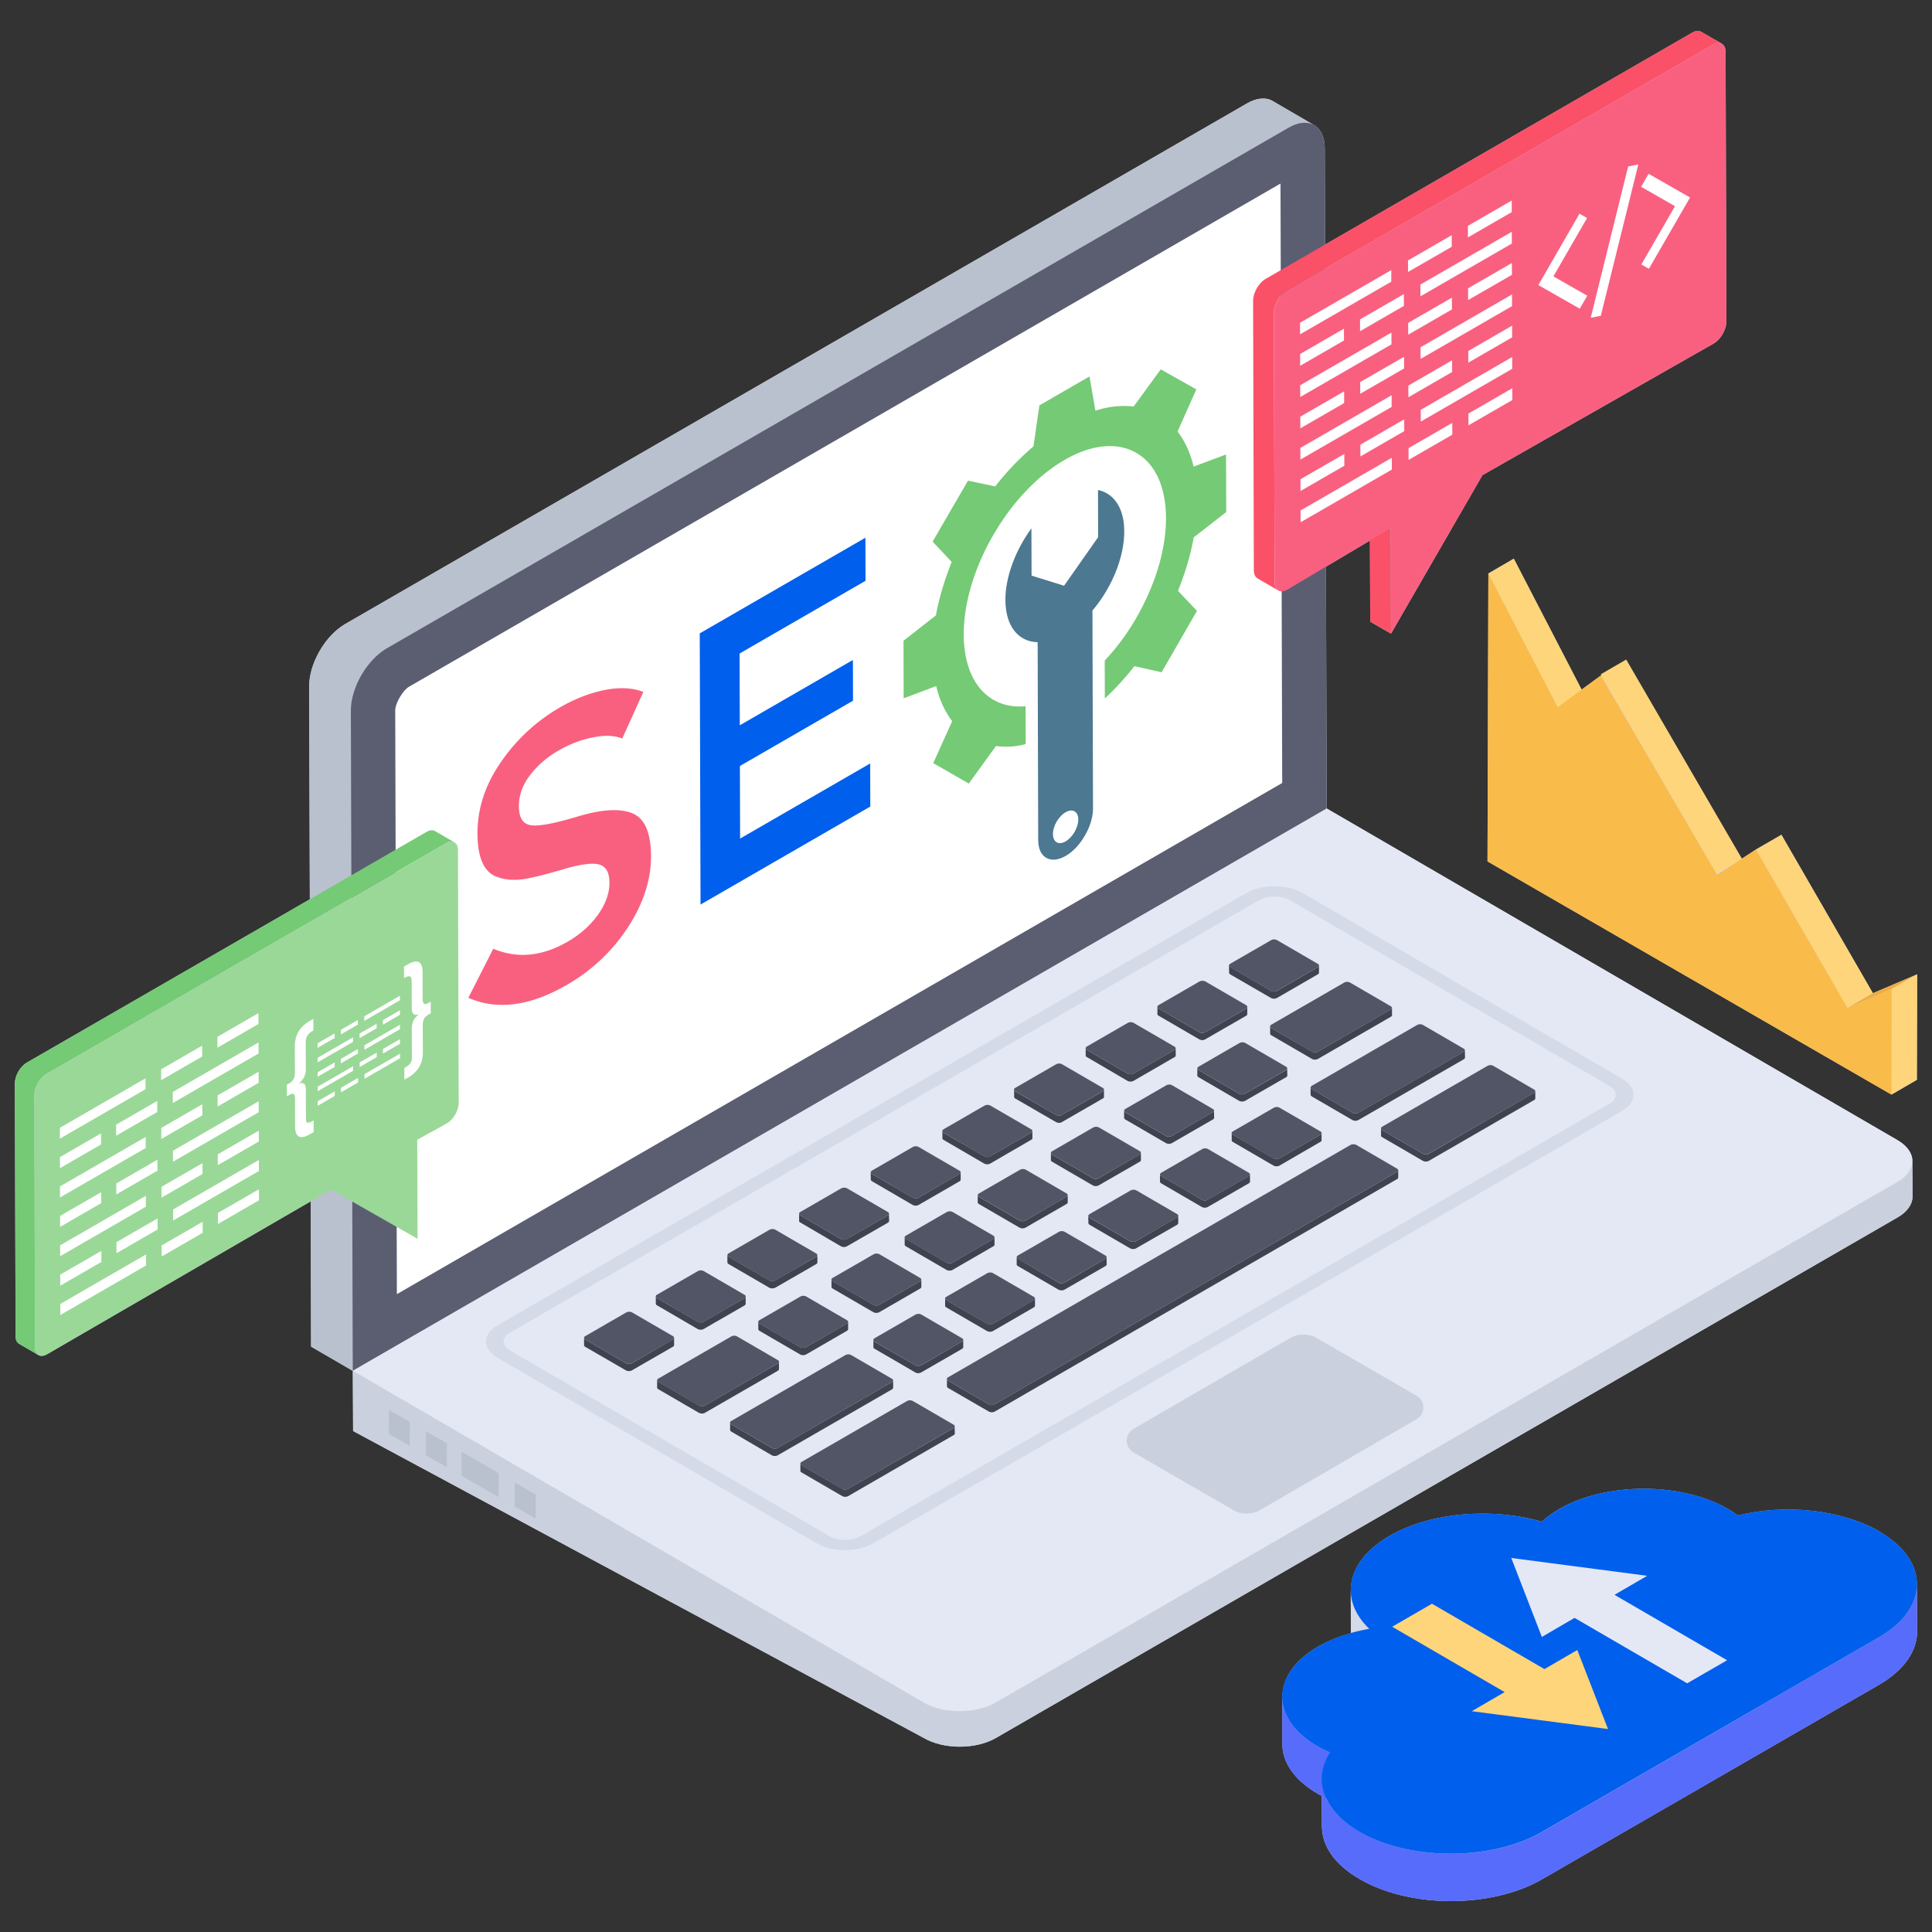
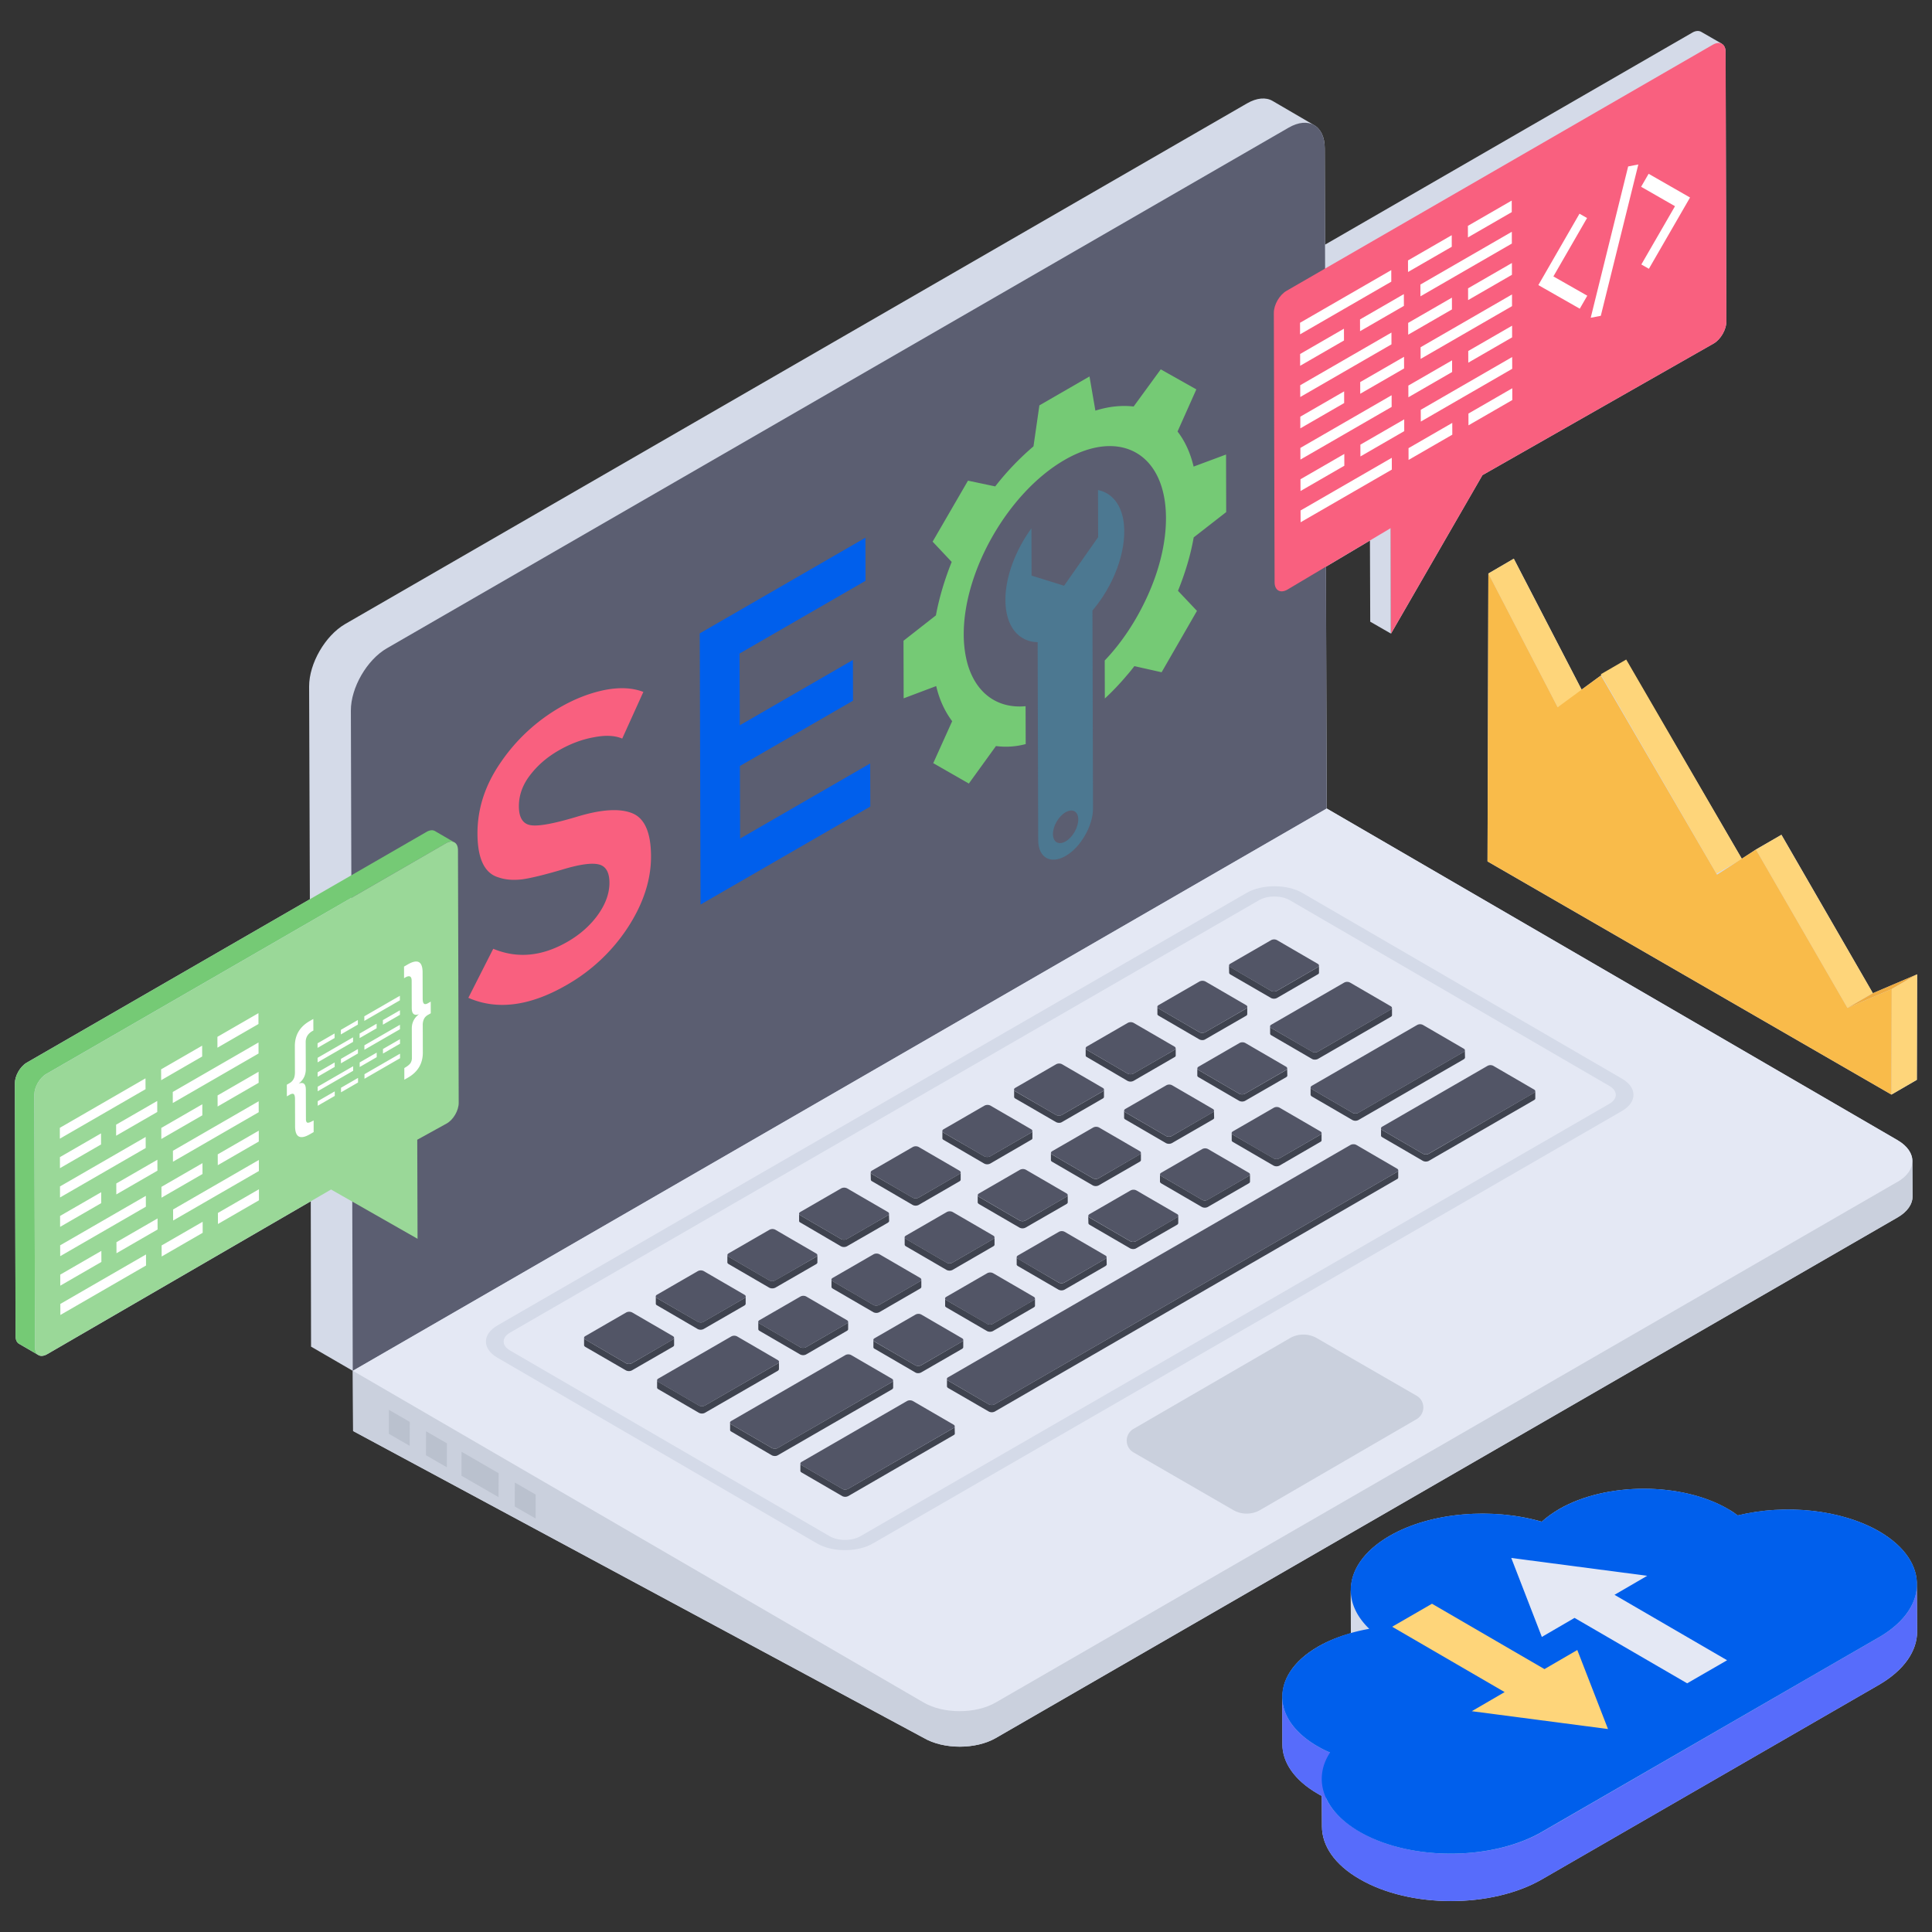
<svg xmlns="http://www.w3.org/2000/svg" version="1.1" width="512" height="512" x="0" y="0" viewBox="0 0 130 130" style="enable-background:new 0 0 512 512" xml:space="preserve" class="">
  <rect x="0" y="0" width="130" height="130" fill="#333333" stroke="none" />
  <g transform="matrix(1,0,0,1,0,0)">
    <g fill="#d4dae8">
      <path d="m128.98 106.702.02 3.08c0 1.3-.86 2.59-2.56 3.58l-22.68 13.09c-3.38 1.96-8.9 1.96-12.28-.02-1.69-.97-2.53-2.25-2.53-3.54l-.01-2.05c-.1-.05-.2-.1-.29-.16-1.57-.91-2.36-2.11-2.36-3.31l-.01-3.19c0 .07.01.15.02.22-.11-1.3.68-2.62 2.4-3.61.66-.38 1.4-.67 2.2-.9l-.01-2.9c0 .03 0 .05.01.07-.04-1.34.83-2.69 2.61-3.72 2.78-1.6 6.92-1.91 10.23-.95.34-.31.73-.59 1.19-.86 3.15-1.81 8.23-1.81 11.35.01.24.13.45.28.65.43 3.17-.78 6.96-.41 9.53 1.08 1.73 1.01 2.57 2.33 2.52 3.65zM109.43 44.462l7.77 13.32.95-.62 1.72-.99 6.15 10.66 2.98-1.27-.02 7.1-1.71.99-27.18-15.69.06-19.37 1.71-1 4.56 8.81 1.3-.95z" fill="#d4dae8" opacity="1" data-original="#d4dae8" />
      <path d="M127.68 81.922 67 116.952c-1.34.77-3.5.77-4.83 0l-38.41-20.66-.02-4.05-2.81-1.63-.02-9.78-17.74 10.29c-.23.13-.44.14-.58.06l-1.31-.76c-.15-.09-.23-.26-.23-.52L1 72.892c0-.5.35-1.13.8-1.39l19.05-10.99-.05-14.33c0-1.54 1.08-3.41 2.42-4.19L83.9 6.962c.67-.39 1.29-.43 1.73-.17l2.76 1.61.02.01c.45.25.73.79.73 1.57l.02 6.48 24.7-14.26c.23-.14.45-.15.61-.06l1.39.8v.01c.16.09.25.28.25.55l.05 18.13c.01.54-.38 1.21-.85 1.48l-15.56 8.86-6.15 10.66-.02-7.09h-.01l.02 7.09-1.39-.8-.02-5.46-2.96 1.76.05 16.27 38.42 22.32c.67.4 1 .91.99 1.43l.01 2.36c0 .5-.33 1.02-1.01 1.41z" fill="#d4dae8" opacity="1" data-original="#d4dae8" />
    </g>
-     <path fill="#bac1ce" d="M88.434 8.427c-.438-.259-.06.252-.736.65L27.023 44.105c-1.343.776-2.417 2.646-2.417 4.188l-.867 43.95-2.805-1.632-.13-44.43c0-1.542 1.075-3.412 2.418-4.188L83.897 6.964c.677-.388 1.294-.427 1.731-.169z" opacity="1" data-original="#bac1ce" class="" />
    <path fill="#5b5e71" d="M86.706 8.592c1.34-.774 2.43-.153 2.434 1.387l.126 44.427-65.53 37.834-.127-44.427c-.004-1.54 1.079-3.415 2.419-4.189z" opacity="1" data-original="#5b5e71" />
-     <path fill="#ffffff" d="M26.594 47.805c-.002-.476.51-1.356.926-1.596l58.642-33.857.115 40.333L26.705 87.08z" opacity="1" data-original="#ffffff" />
    <path fill="#cad0dd" d="m23.74 92.24.019 4.05 38.41 20.658c1.334.776 3.493.776 4.836 0L127.68 81.92c.676-.388 1.015-.906 1.015-1.413l-.02-2.373c0 .507-.338 1.014-1.015 1.402z" opacity="1" data-original="#cad0dd" />
    <path fill="#e4e8f4" d="m23.744 92.238 38.411 22.323c1.332.773 3.497.773 4.837 0l60.672-35.03c1.346-.777 1.353-2.03.022-2.805L89.274 54.404z" opacity="1" data-original="#e4e8f4" />
    <path fill="#bac1ce" d="m34.642 99.756-.005 1.613 1.404.81.004-1.612zM31.057 97.686l-.005 1.613 2.494 1.44.005-1.612zM28.668 96.307l-.005 1.613 1.404.81.004-1.613zM26.17 94.865l-.005 1.612 1.403.81.005-1.612z" opacity="1" data-original="#bac1ce" class="" />
    <path fill="#525566" d="M82.78 64.848c-.107.062-.108.168-.002.23l2.742 1.593a.445.445 0 0 0 .395 0l2.753-1.59c.114-.065.107-.167.001-.228l-2.742-1.594a.432.432 0 0 0-.395 0zM77.96 67.63c-.114.066-.107.168 0 .23l2.741 1.593c.107.062.281.066.396 0l2.752-1.59c.107-.06.108-.167.001-.228l-2.742-1.594a.446.446 0 0 0-.395 0zM73.134 70.417c-.106.062-.107.167-.001.229l2.742 1.593a.445.445 0 0 0 .395 0l2.76-1.593c.107-.062.1-.163-.006-.225l-2.742-1.593a.43.43 0 0 0-.388-.005zM85.545 68.947c-.114.066-.115.163 0 .229l2.734 1.589c.106.061.28.066.395 0l4.903-2.83c.114-.067.107-.168 0-.23l-2.734-1.589a.419.419 0 0 0-.395 0zM80.65 71.773c-.106.061-.114.163 0 .229l2.734 1.589a.446.446 0 0 0 .395 0L86.53 72c.115-.065.108-.167.002-.228l-2.735-1.59a.419.419 0 0 0-.395 0zM75.725 74.617c-.107.061-.115.162-.001.228l2.734 1.59a.445.445 0 0 0 .395 0l2.76-1.594c.107-.062.1-.163-.006-.224l-2.734-1.59a.416.416 0 0 0-.388-.004zM70.8 77.46c-.107.062-.115.163-.002.23l2.735 1.588a.446.446 0 0 0 .395 0l2.76-1.593c.107-.062.107-.168.001-.23l-2.734-1.588a.432.432 0 0 0-.395 0zM65.874 80.304c-.107.062-.115.163-.001.229l2.734 1.589a.445.445 0 0 0 .395 0l2.76-1.594c.107-.061.108-.167.002-.228l-2.735-1.59a.432.432 0 0 0-.395 0zM60.956 83.143c-.114.066-.115.163-.001.23l2.734 1.588c.106.062.281.066.396 0l2.752-1.589c.107-.061.107-.167.001-.229l-2.734-1.589a.432.432 0 0 0-.395 0zM56.03 85.987c-.114.066-.114.163 0 .229l2.734 1.59c.106.06.28.065.395 0l2.753-1.59c.106-.062.107-.167 0-.229l-2.734-1.59a.432.432 0 0 0-.395 0zM51.105 88.83c-.114.067-.115.164-.001.23l2.734 1.589c.107.061.281.066.396 0l2.752-1.59c.115-.065.108-.167.001-.228l-2.734-1.59a.419.419 0 0 0-.395 0zM68.316 73.199c-.115.066-.108.167-.002.229l2.742 1.593c.106.062.281.067.396 0l2.752-1.589c.114-.066.107-.167.001-.229l-2.742-1.593a.432.432 0 0 0-.395 0zM63.49 75.986c-.108.061-.108.167-.002.228l2.742 1.594a.445.445 0 0 0 .395 0l2.76-1.594c.107-.061.108-.167.002-.228l-2.743-1.594a.446.446 0 0 0-.395 0zM58.67 78.768c-.106.061-.107.167 0 .229l2.741 1.593a.445.445 0 0 0 .396 0L64.559 79c.114-.065.107-.166.001-.228l-2.742-1.594a.432.432 0 0 0-.395 0zM53.852 81.55c-.115.066-.108.167-.002.229l2.743 1.593c.106.062.28.066.395 0l2.752-1.589c.107-.062.108-.167.002-.229l-2.743-1.593a.446.446 0 0 0-.395 0zM49.025 84.336c-.106.062-.107.167-.001.23l2.742 1.593a.445.445 0 0 0 .395 0l2.76-1.594c.107-.061.1-.163-.006-.224l-2.742-1.594a.43.43 0 0 0-.388-.004zM44.207 87.118c-.115.066-.108.168-.002.23l2.742 1.593c.107.061.281.066.396 0l2.752-1.59c.115-.065.107-.167.001-.228l-2.742-1.594a.432.432 0 0 0-.395 0zM39.38 89.905c-.106.061-.107.167-.001.229l2.742 1.593a.446.446 0 0 0 .395 0l2.76-1.593c.107-.062.108-.168.002-.23l-2.742-1.593a.446.446 0 0 0-.396 0zM44.296 92.762c-.106.061-.114.163 0 .229l2.734 1.589a.446.446 0 0 0 .395 0l4.91-2.835c.114-.066.107-.167.001-.229l-2.734-1.59a.419.419 0 0 0-.395 0zM88.273 73.058c-.106.062-.114.163 0 .23l2.734 1.588a.432.432 0 0 0 .395 0l7.083-4.09c.115-.065.115-.162.001-.228l-2.734-1.59a.419.419 0 0 0-.395 0zM82.96 76.126c-.108.062-.116.163-.002.23l2.734 1.589a.432.432 0 0 0 .396 0l2.76-1.594c.106-.062.107-.158-.007-.225l-2.734-1.589a.416.416 0 0 0-.388-.004zM78.14 78.909c-.114.066-.115.162 0 .228l2.734 1.59c.113.066.28.066.395 0l2.752-1.59c.115-.066.115-.162.002-.228l-2.735-1.59a.419.419 0 0 0-.395 0zM73.314 81.695c-.107.062-.115.163-.001.229l2.734 1.59a.432.432 0 0 0 .395 0l2.76-1.594c.107-.062.115-.163.002-.23l-2.735-1.588a.432.432 0 0 0-.395 0zM68.495 84.477c-.107.062-.115.163-.001.23l2.735 1.588a.432.432 0 0 0 .395 0l2.752-1.589c.115-.066.115-.163.001-.229l-2.734-1.589a.419.419 0 0 0-.395 0zM63.676 87.26c-.114.065-.114.162 0 .228l2.734 1.59c.113.065.28.065.395 0l2.752-1.59c.107-.061.115-.163.002-.229l-2.735-1.589a.432.432 0 0 0-.395 0zM58.85 90.046c-.107.061-.115.163-.001.229l2.734 1.589a.432.432 0 0 0 .396 0l2.76-1.594c.106-.061.107-.158-.007-.224l-2.734-1.59a.416.416 0 0 0-.388-.004zM49.205 95.614c-.107.062-.115.163-.001.23l2.734 1.588a.432.432 0 0 0 .396 0L60.01 93c.115-.066.115-.163.002-.23l-2.735-1.589a.419.419 0 0 0-.395 0zM93.008 75.81c-.107.061-.115.162-.001.228l2.734 1.59a.432.432 0 0 0 .395 0l7.084-4.09c.114-.066.114-.163 0-.229l-2.734-1.589a.419.419 0 0 0-.395 0zM94 78.862l-27.07 15.63c-.11.06-.28.07-.4 0l-2.73-1.59c-.12-.06-.11-.17 0-.23l27.07-15.63c.11-.06.28-.07.4 0l2.73 1.59c.12.07.11.17 0 .23z" opacity="1" data-original="#525566" class="" />
    <g fill="#3f434f">
      <path d="m45.273 90.623-2.758 1.589a.443.443 0 0 1-.394 0l-2.746-1.589c-.05-.037-.074-.074-.074-.11v-.493c0 .037.025.086.074.11l2.746 1.601c.11.062.283.062.394 0l2.758-1.6c.062-.025.086-.074.086-.111v.48c0 .05-.024.086-.086.123zM44.202 87.828c-.05-.025-.074-.062-.074-.11v-.481c0 .037.025.074.074.11l2.746 1.59c.11.06.283.073.394 0l2.758-1.59a.132.132 0 0 0 .074-.11v.493c0 .036-.025.073-.074.11l-2.758 1.589a.444.444 0 0 1-.394 0zM53.856 82.262c-.062-.024-.086-.074-.086-.11v-.493c0 .05.024.086.086.123l2.733 1.589c.111.061.284.061.394 0l2.759-1.589a.132.132 0 0 0 .073-.11l.013.48c0 .049-.037.086-.086.123l-2.759 1.588a.444.444 0 0 1-.394 0zM64.088 84.959l2.746-1.588c.062-.025.086-.074.086-.111v.48c0 .05-.024.086-.086.123l-2.746 1.589a.443.443 0 0 1-.394 0l-2.733-1.589c-.062-.037-.087-.074-.087-.123v-.48c0 .037.025.074.087.11l2.733 1.589c.099.062.271.074.394 0zM64.236 95.992l.012.468c0 .05-.037.086-.086.11l-7.092 4.101a.443.443 0 0 1-.394 0l-2.734-1.588c-.062-.037-.086-.074-.086-.111v-.493c0 .037.024.086.086.111l2.734 1.588c.11.074.283.062.394 0l7.092-4.088c.037-.037.074-.061.074-.098zM63.485 76.697c-.05-.025-.074-.062-.074-.111v-.48c0 .037.025.074.074.11l2.746 1.589c.11.061.283.061.394 0l2.758-1.589c.062-.036.086-.073.086-.123v.493c0 .037-.024.086-.086.11l-2.758 1.601a.444.444 0 0 1-.394 0zM49.029 85.057c-.062-.036-.086-.073-.086-.123v-.48c0 .037.024.086.086.111l2.733 1.588c.111.062.296.062.395 0l2.77-1.588a.132.132 0 0 0 .074-.11v.492c0 .037-.025.074-.074.11l-2.758 1.589a.47.47 0 0 1-.407 0zM58.855 90.759c-.062-.025-.086-.074-.086-.111v-.48c0 .037.024.073.074.11l2.746 1.589c.11.061.283.061.394 0l2.758-1.6c.05-.026.074-.062.074-.112v.493c0 .037-.025.074-.074.11l-2.758 1.59c-.111.06-.284.073-.394 0zM58.596 79.369l-.012-.48c0 .036.037.073.086.11l2.746 1.589a.443.443 0 0 0 .394 0l2.746-1.589c.062-.037.086-.074.086-.11v.48c0 .049-.024.086-.086.123L61.81 81.08a.443.443 0 0 1-.394 0l-2.746-1.6a.132.132 0 0 1-.074-.111zM54.237 90.648l2.746-1.589c.062-.037.087-.074.087-.11v.48c0 .05-.025.086-.087.123l-2.746 1.588a.443.443 0 0 1-.394 0l-2.733-1.588c-.062-.037-.086-.074-.086-.123v-.48c0 .036.024.073.086.11l2.733 1.589c.099.061.271.061.394 0zM52.341 92.236l-4.913 2.832a.443.443 0 0 1-.394 0l-2.733-1.588c-.062-.037-.087-.074-.087-.11v-.493c0 .036.025.086.087.11l2.733 1.589a.443.443 0 0 0 .394 0l4.913-2.832c.05-.037.074-.074.074-.111v.48c0 .05-.025.086-.074.123zM58.769 88.296l-2.734-1.588c-.061-.037-.086-.074-.086-.124v-.48c0 .037.025.074.086.111l2.734 1.588c.098.062.27.062.394 0l2.746-1.588c.061-.025.086-.074.086-.11v.48c0 .049-.025.086-.086.123l-2.746 1.588a.443.443 0 0 1-.394 0zM60.013 93.492l-7.684 4.433c-.099.062-.271.062-.394 0l-2.734-1.6c-.049-.025-.074-.062-.074-.112v-.48c0 .037.025.074.074.111l2.734 1.589c.123.061.295.061.394 0L60.013 93c.061-.037.086-.074.086-.111v.48c0 .037-.025.086-.086.123zM66.415 89.564l-2.733-1.588c-.062-.037-.086-.074-.086-.111v-.493c0 .037.024.087.074.111l2.745 1.589c.111.074.271.074.395 0l2.745-1.589c.062-.024.087-.074.087-.11v.492c0 .037-.025.074-.087.11l-2.745 1.59a.443.443 0 0 1-.395 0zM73.139 71.131c-.062-.025-.087-.074-.087-.11v-.493c0 .049.025.086.087.123l2.733 1.588c.111.062.296.062.394 0l2.759-1.588c.061-.037.086-.074.086-.111v.48c0 .05-.025.086-.074.11l-2.77 1.602a.443.443 0 0 1-.395 0zM80.872 81.216l-2.734-1.589c-.05-.037-.086-.074-.086-.11v-.493c0 .037.037.086.086.11l2.734 1.59c.11.073.283.073.394 0l2.758-1.59c.049-.024.086-.073.086-.11v.48c0 .05-.025.086-.086.123l-2.758 1.589a.443.443 0 0 1-.394 0zM71.23 86.781l-2.734-1.588c-.061-.037-.086-.074-.086-.11v-.493c0 .049.025.086.086.11l2.734 1.601c.11.062.283.062.394 0l2.758-1.6c.037-.025.074-.062.074-.1l.013.481c0 .037-.037.074-.087.111l-2.758 1.588a.444.444 0 0 1-.394 0zM73.927 79.282l2.758-1.6c.061-.025.086-.074.086-.111v.48c0 .05-.025.086-.086.123l-2.758 1.589a.443.443 0 0 1-.394 0l-2.734-1.589c-.05-.024-.086-.074-.086-.11v-.493c0 .05.025.086.086.123l2.734 1.588c.11.062.283.062.394 0zM69.001 82.127l2.759-1.6c.061-.025.086-.075.086-.112v.48c0 .05-.025.087-.086.124L69 82.607a.443.443 0 0 1-.394 0l-2.733-1.588c-.05-.037-.086-.074-.086-.111v-.493c0 .05.024.087.086.123l2.733 1.589c.111.061.283.061.394 0zM76.045 83.999 73.31 82.41c-.05-.037-.074-.074-.074-.11l-.012-.493c0 .049.037.086.086.123l2.734 1.588c.11.062.295.062.394 0l2.758-1.6c.061-.025.086-.074.086-.111v.48c0 .05-.025.086-.074.123L76.44 84c-.099.061-.271.061-.394 0zM77.966 68.348c-.062-.037-.087-.074-.087-.11v-.493c0 .037.025.086.074.11l2.746 1.601c.11.062.283.062.394 0l2.758-1.588c.05-.037.074-.074.074-.123v.492a.132.132 0 0 1-.074.111l-2.758 1.589c-.11.073-.283.061-.394 0zM68.312 73.914a.132.132 0 0 1-.074-.111v-.493c0 .05.024.087.074.124l2.746 1.588c.11.062.283.062.394 0l2.758-1.588c.05-.037.074-.074.074-.111v.48a.132.132 0 0 1-.074.11l-2.758 1.59c-.111.073-.283.06-.394 0zM78.852 76.438l2.758-1.6c.037-.025.074-.05.074-.087l.013.468c0 .037-.025.074-.087.11l-2.758 1.59a.443.443 0 0 1-.394 0l-2.734-1.59c-.049-.024-.086-.073-.086-.11v-.492c0 .049.025.086.086.123l2.734 1.588c.11.062.283.062.394 0zM82.706 65.454l-.012-.492c0 .05.037.086.086.11l2.746 1.601a.443.443 0 0 0 .394 0l2.746-1.588c.062-.037.086-.074.086-.123v.492c0 .037-.024.087-.086.111l-2.746 1.589a.443.443 0 0 1-.394 0l-2.746-1.589c-.05-.037-.074-.074-.074-.11zM83.383 74.074l-2.733-1.589c-.05-.024-.086-.073-.086-.11v-.48c0 .036.024.073.086.11l2.733 1.589c.111.061.284.061.395 0l2.758-1.589c.049-.037.074-.074.074-.123l.012.493c0 .037-.037.086-.086.11l-2.758 1.589a.443.443 0 0 1-.395 0zM93.998 78.864c.061-.037.086-.074.086-.123v.492c0 .037-.025.086-.086.111L66.933 94.982a.443.443 0 0 1-.394 0l-2.746-1.588c-.05-.037-.074-.074-.074-.123v-.48c0 .036.024.086.074.11l2.733 1.589a.432.432 0 0 0 .407 0zM85.698 78.433l-2.733-1.589c-.062-.036-.086-.073-.086-.11v-.493c0 .037.024.086.074.11l2.745 1.59c.111.073.284.06.394 0l2.759-1.59c.049-.036.074-.073.074-.11v.493c0 .037-.025.074-.074.098l-2.759 1.6a.443.443 0 0 1-.394 0zM88.678 70.762l4.901-2.833c.05-.024.086-.073.086-.11v.492c0 .037-.024.074-.086.111l-4.9 2.832c-.124.062-.296.062-.395 0l-2.733-1.588c-.062-.037-.087-.074-.087-.123v-.48c0 .036.025.085.074.11l2.746 1.589c.099.061.271.073.394 0zM91.4 74.874l7.08-4.088c.061-.037.086-.074.086-.11l.012.48c0 .049-.037.086-.086.123L91.4 75.367a.443.443 0 0 1-.394 0l-2.734-1.589c-.05-.037-.086-.074-.086-.123v-.48c0 .037.037.074.086.11l2.734 1.59c.11.073.295.06.394 0zM103.307 73.421v.493c0 .037-.025.074-.087.11l-7.08 4.089a.444.444 0 0 1-.394 0l-2.733-1.589c-.062-.037-.087-.074-.087-.11v-.493c0 .05.025.086.087.123l2.733 1.589c.111.061.283.061.394 0l7.08-4.1c.062-.026.087-.075.087-.112z" fill="#3f434f" opacity="1" data-original="#3f434f" class="" />
    </g>
    <path fill="#525566" d="M53.94 98.366c-.107.061-.115.163-.002.229l2.735 1.589a.432.432 0 0 0 .395 0l7.09-4.094c.108-.062.116-.163.002-.23l-2.734-1.588a.432.432 0 0 0-.396 0z" opacity="1" data-original="#525566" class="" />
    <path fill="#d4dae8" d="M83.878 60.083c1.037-.599 2.724-.599 3.754 0l21.513 12.502c1.03.599 1.025 1.576-.012 2.175l-50.399 29.097c-1.037.599-2.724.599-3.754 0L33.467 91.355c-1.03-.598-1.025-1.576.012-2.174zM55.826 103.37c.568.33 1.496.33 2.067 0l50.399-29.098c.572-.33.575-.867.007-1.197L86.786 60.572c-.569-.33-1.496-.33-2.068 0L34.32 89.669c-.572.33-.575.868-.007 1.198z" opacity="1" data-original="#d4dae8" />
    <path fill="#cad0dd" d="m95.317 95.494-10.507 6.102a1.82 1.82 0 0 1-1.832.01l-6.698-3.872a.913.913 0 0 1-.021-1.58l10.518-6.102a1.82 1.82 0 0 1 1.832-.01l6.708 3.872c.607.345.607 1.224 0 1.58z" opacity="1" data-original="#cad0dd" />
    <path fill="#f9607f" d="M37.676 47.6c1.013-.585 2.027-.972 3.018-1.173 1.003-.195 1.868-.151 2.596.131l-1.422 3.14c-.473-.203-1.108-.248-1.915-.087-.795.141-1.59.441-2.373.893s-1.416 1.003-1.922 1.667c-.494.643-.746 1.345-.743 2.086.002.74.257 1.164.753 1.261.508.105 1.568-.083 3.205-.578 1.625-.487 2.847-.557 3.679-.215.831.342 1.25 1.306 1.254 2.894.004 1.588-.522 3.19-1.556 4.782a12.032 12.032 0 0 1-4.118 3.875c-2.476 1.43-4.69 1.713-6.618.865l1.675-3.3c1.616.671 3.277.521 5.004-.476.864-.499 1.554-1.123 2.06-1.839.505-.716.757-1.431.755-2.132s-.246-1.118-.719-1.229c-.485-.118-1.303-.003-2.467.351-1.164.34-2.052.562-2.663.65-.61.074-1.142.036-1.615-.128-.947-.276-1.41-1.267-1.416-2.947-.004-1.694.522-3.297 1.59-4.828a12.204 12.204 0 0 1 3.958-3.663z" opacity="1" data-original="#f9607f" class="" />
    <path fill="#005fec" d="m58.232 36.182.008 2.898-8.475 4.893.014 4.83 7.611-4.395.008 2.74-7.612 4.394.014 4.883 8.752-5.053.008 2.898-11.423 6.595-.052-18.247z" opacity="1" data-original="#748bfd" class="" />
    <path fill="#75ca75" d="m73.31 25.331.396 2.299c.926-.29 1.779-.368 2.574-.277l1.824-2.5 2.395 1.348-1.265 2.835c.488.632.858 1.416 1.081 2.36l2.183-.812.01 3.874-2.187 1.703c-.21 1.203-.574 2.394-1.056 3.594l1.276 1.35-2.379 4.13-1.833-.412c-.161.211-.322.414-.491.604a17.428 17.428 0 0 1-1.496 1.574l-.008-2.557c1.167-1.223 2.14-2.715 2.865-4.308.804-1.758 1.262-3.595 1.257-5.29-.012-4.314-3.07-6.065-6.816-3.902-3.775 2.18-6.806 7.446-6.793 11.759.002.709.092 1.358.248 1.936.565 2.007 2.017 3.054 3.914 2.88l.008 2.548a5.118 5.118 0 0 1-2.001.133l-1.825 2.524-2.395-1.373 1.273-2.823c-.48-.644-.85-1.41-1.074-2.364l-2.19.825-.01-3.874 2.18-1.707c.224-1.203.588-2.41 1.063-3.598l-1.284-1.364 2.38-4.104 1.832.387a18.322 18.322 0 0 1 2.575-2.695l.397-2.757z" opacity="1" data-original="#75ca75" class="" />
    <path fill="#4c7891" d="M75.625 35.27c.182 1.882-.716 4.168-2.117 5.813l.038 13.327c.002.573-.21 1.237-.54 1.799-.329.587-.79 1.09-1.298 1.383-1.02.59-1.846.111-1.85-1.054l-.037-13.326c-1.287-.026-2.166-1.066-2.17-2.838-.005-1.578.696-3.378 1.751-4.824l.01 3.182 2.186.681 2.293-3.268-.009-3.173c.95.195 1.615 1.012 1.743 2.299zm-3.92 21.343c.47-.271.851-.93.85-1.48-.002-.53-.385-.75-.855-.478-.477.276-.85.931-.85 1.463.002.548.378.771.856.495" opacity="1" data-original="#4c7891" />
    <g fill="#fa5168">
-       <path d="M115.867 2.951c-.159-.089-.377-.079-.614.06L86.569 19.573c-.476.267-.853.931-.853 1.477l.05 18.128c0 .277.1.465.248.555l-1.398-.813c-.148-.09-.248-.278-.248-.555l-.05-18.118c0-.555.378-1.22.853-1.487l28.684-16.562c.238-.139.456-.149.614-.06zM93.575 35.533l.02 7.097-1.398-.803-.02-7.107z" fill="#fa5168" opacity="1" data-original="#fa5168" />
-     </g>
+       </g>
    <path fill="#f9607f" d="M115.25 3.01c.475-.274.862-.06.863.492l.052 18.128c.001.545-.383 1.212-.858 1.486L99.753 31.97l-6.156 10.663-.02-7.097-6.949 4.137c-.475.274-.862.053-.863-.492l-.052-18.128c-.001-.553.383-1.212.858-1.486z" opacity="1" data-original="#f9607f" class="" />
    <path fill="#ffffff" d="m93.65 30.805.003.793-6.138 3.544-.003-.793zM90.455 30.545l.002.793-2.948 1.702-.003-.792zM94.486 28.218l.002.792-2.948 1.703-.003-.793zM93.639 26.595l.002.785-6.138 3.544-.003-.785zM90.443 26.335l.003.785-2.95 1.703-.002-.785zM94.474 24.008l.003.785-2.95 1.703-.002-.786zM93.627 22.378l.002.792-6.138 3.544-.003-.792zM90.431 22.117l.003.793-2.95 1.703-.002-.793zM93.615 18.175l.002.778-6.138 3.544-.003-.778zM94.462 19.79l.003.793-2.95 1.702-.002-.792zM97.684 15.825l.002.779-2.943 1.698-.002-.778zM101.733 17.697l.002.793-2.949 1.703-.002-.793zM101.721 13.495l.002.778-2.949 1.702-.002-.778zM101.727 15.596l.002.793-6.15 3.55-.003-.792zM101.739 19.813l.002.786-6.15 3.551-.003-.785zM97.696 20.028l.002.793-2.943 1.699-.002-.793zM97.708 24.246l.002.785-2.943 1.7-.002-.786zM97.72 28.456l.002.793-2.943 1.699-.002-.793zM101.745 21.915l.002.785-2.949 1.703-.002-.786zM101.75 24.024l.003.792-6.15 3.551-.003-.792zM101.757 26.125l.002.793-2.949 1.702-.002-.792zM106.28 14.38l.509.29-2.265 3.929 2.28 1.298-.505.874-2.787-1.588zM110.932 11.694l2.787 1.596-2.769 4.796-.508-.29 2.265-3.921-2.28-1.307zM109.555 11.2l.684-.133-2.525 10.184-.678.13z" opacity="1" data-original="#ffffff" />
    <path fill="#75ca75" d="M30.578 56.683c-.14-.084-.344-.075-.567.056L3.11 72.267c-.446.26-.8.883-.8 1.385l.047 17.016c0 .251.083.428.232.512l-1.31-.763c-.15-.084-.233-.26-.233-.511L1 72.89c0-.502.353-1.125.8-1.386l26.9-15.528c.223-.13.428-.14.567-.056z" opacity="1" data-original="#75ca75" class="" />
    <path fill="#9ad898" d="M30.012 56.738c.446-.257.803-.047.804.458l.049 17.014c.001.511-.354 1.126-.8 1.383l-1.989 1.097.02 6.665-5.82-3.316-19.11 11.084c-.45.26-.808.057-.81-.454L2.31 73.655c-.002-.505.353-1.126.804-1.387z" opacity="1" data-original="#9ad898" />
    <path fill="#ffffff" d="M27.436 64.895c.664-.384.998-.208 1 .536l.005 1.753c0 .19.03.31.09.35.054.052.149.038.274-.034l.178-.103.002.785-.178.103a.666.666 0 0 0-.273.266.952.952 0 0 0-.088.447l.005 1.822c.002.737-.329 1.304-.994 1.688l-.25.144-.001-.785c.196-.113.332-.22.403-.315a.628.628 0 0 0 .106-.369l-.006-1.978c0-.395.159-.713.485-.963-.326.12-.487-.02-.488-.415L27.7 66c0-.32-.15-.392-.452-.217l-.06.041-.002-.784zM21.083 68.562l.003.784-.06.028c-.303.175-.457.42-.456.741l.006 1.829c0 .395-.159.72-.48.973.321-.124.482.009.483.405l.006 1.978c0 .143.036.225.108.245.071.014.208-.038.41-.154l.002.784-.25.144c-.664.384-.998.2-1-.536l-.005-1.822c0-.184-.03-.303-.09-.344-.06-.04-.155-.02-.28.052l-.178.103-.002-.785.178-.102a.693.693 0 0 0 .279-.284c.059-.11.088-.263.088-.454l-.005-1.753c-.002-.744.33-1.304.994-1.688zM9.79 72.56l.003.73-5.765 3.329-.002-.73zM6.798 76.263l.002.744-2.766 1.597-.002-.744zM10.591 78.036l.002.737-2.766 1.597-.002-.737zM9.813 80.467l.002.73-5.764 3.328-.003-.73zM6.81 80.22l.001.736-2.766 1.597-.002-.736zM9.802 76.504l.002.743-5.765 3.328-.002-.743zM6.82 84.17l.003.743-2.767 1.597-.002-.743zM10.58 74.08l.002.743-2.767 1.597-.002-.743zM10.602 81.986l.002.744-2.766 1.597-.002-.744zM9.824 84.41l.002.743-5.764 3.329-.002-.744zM13.602 70.36l.002.73-2.76 1.594-.003-.73zM17.412 76.08l.002.73-2.76 1.593-.003-.73zM17.4 72.116l.003.744-2.76 1.594-.003-.744zM13.624 78.266l.002.73-2.76 1.594-.002-.73zM17.418 78.051l.002.744-5.77 3.331-.003-.743zM17.406 74.101l.002.737-5.77 3.332-.002-.737zM13.613 74.303l.002.744-2.76 1.593-.002-.743zM13.636 82.21l.002.743-2.76 1.594-.003-.744zM17.39 68.173l.002.73-2.761 1.594-.002-.73zM17.423 80.023l.002.743-2.76 1.594-.002-.744zM17.395 70.145l.002.743-5.77 3.332-.002-.744zM22.513 69.54l.001.307-1.146.662v-.307zM24.092 72.53v.308l-1.145.661-.001-.307zM23.762 71.744l.001.307-2.386 1.377-.001-.306zM22.519 71.491v.3l-1.145.662-.001-.3zM22.524 73.436l.001.306-1.146.662v-.307zM24.086 70.586v.3l-1.145.662v-.3zM23.757 69.8v.306l-2.386 1.378v-.307zM24.08 68.635l.001.307-1.145.662-.001-.307zM26.912 68.955v.3l-2.392 1.381v-.3zM25.342 68.884v.307l-1.145.662v-.307zM25.347 70.828l.001.307-1.146.662v-.307zM26.915 69.924v.307l-1.145.661-.001-.307zM26.906 67.004l.001.307-2.392 1.381-.001-.307zM26.91 67.98v.306l-1.146.662v-.307zM26.917 70.9l.001.306-2.392 1.381-.001-.307z" opacity="1" data-original="#ffffff" />
    <path fill="#fed57a" d="m104.812 47.59 1.711-.995-4.664-9-1.711.995zM117.212 57.798l-1.712.993-7.788-13.42 1.712-.993zM124.312 67.823l1.71-.995-6.157-10.656-1.711.994z" opacity="1" data-original="#fed57a" class="" />
    <path fill="#efac41" d="m127.289 66.553 1.711-.995-2.977 1.27-1.711.995z" opacity="1" data-original="#efac41" />
    <path fill="#fed57a" d="m127.269 73.652 1.711-.995.02-7.099-1.711.995z" opacity="1" data-original="#fed57a" class="" />
    <path fill="#f9bb4a" d="m100.148 38.59-.055 19.372 27.176 15.69.02-7.1-2.977 1.27-6.158-10.656-2.621 1.69-7.811-13.405-2.91 2.139z" opacity="1" data-original="#f9bb4a" class="" />
    <path fill="#d4dae8" d="m90.888 106.996.009 3.19c.002.902.417 1.804 1.246 2.603l-.009-3.19c-.83-.799-1.244-1.7-1.246-2.603z" opacity="1" data-original="#d4dae8" />
    <path fill="#576cfb" d="m86.277 114.18.009 3.19c.003 1.202.79 2.401 2.364 3.316.26.151.534.295.857.425l-.01-3.19a6.473 6.473 0 0 1-.856-.425c-1.574-.914-2.36-2.114-2.364-3.317z" opacity="1" data-original="#576cfb" class="" />
    <path fill="#576cfb" d="M129 109.786c0 1.291-.86 2.582-2.563 3.58l-22.674 13.088c-3.385 1.957-8.902 1.957-12.287-.02-1.682-.977-2.523-2.249-2.523-3.54l-.02-3.19c0 1.292.86 2.564 2.543 3.542 3.385 1.976 8.882 1.976 12.287.02l22.655-13.089c1.702-.978 2.563-2.27 2.563-3.54z" opacity="1" data-original="#576cfb" class="" />
    <path fill="#005fec" d="M93.514 103.34c-2.948 1.702-3.423 4.29-1.38 6.26-1.259.223-2.444.62-3.43 1.19-3.21 1.853-3.24 4.86-.063 6.706.26.152.534.296.857.426-1.168 1.78-.508 3.887 1.974 5.33 3.388 1.968 8.891 1.968 12.289.006l22.658-13.082c3.41-1.968 3.428-5.156.04-7.125-2.569-1.493-6.364-1.86-9.53-1.082a7.498 7.498 0 0 0-.646-.432c-3.127-1.818-8.207-1.818-11.354 0-.463.267-.85.548-1.188.858-3.306-.966-7.454-.656-10.227.945z" opacity="1" data-original="#748bfd" class="" />
    <path fill="#e4e8f4" d="m101.69 104.832 2.057 5.313 2.2-1.28 7.578 4.402 2.687-1.552-7.576-4.403 2.201-1.28z" opacity="1" data-original="#e4e8f4" />
    <path fill="#fed57a" d="m93.675 109.46 7.569 4.397-2.21 1.286 9.165 1.2-2.066-5.318-2.21 1.285-7.568-4.398z" opacity="1" data-original="#fed57a" class="" />
  </g>
</svg>